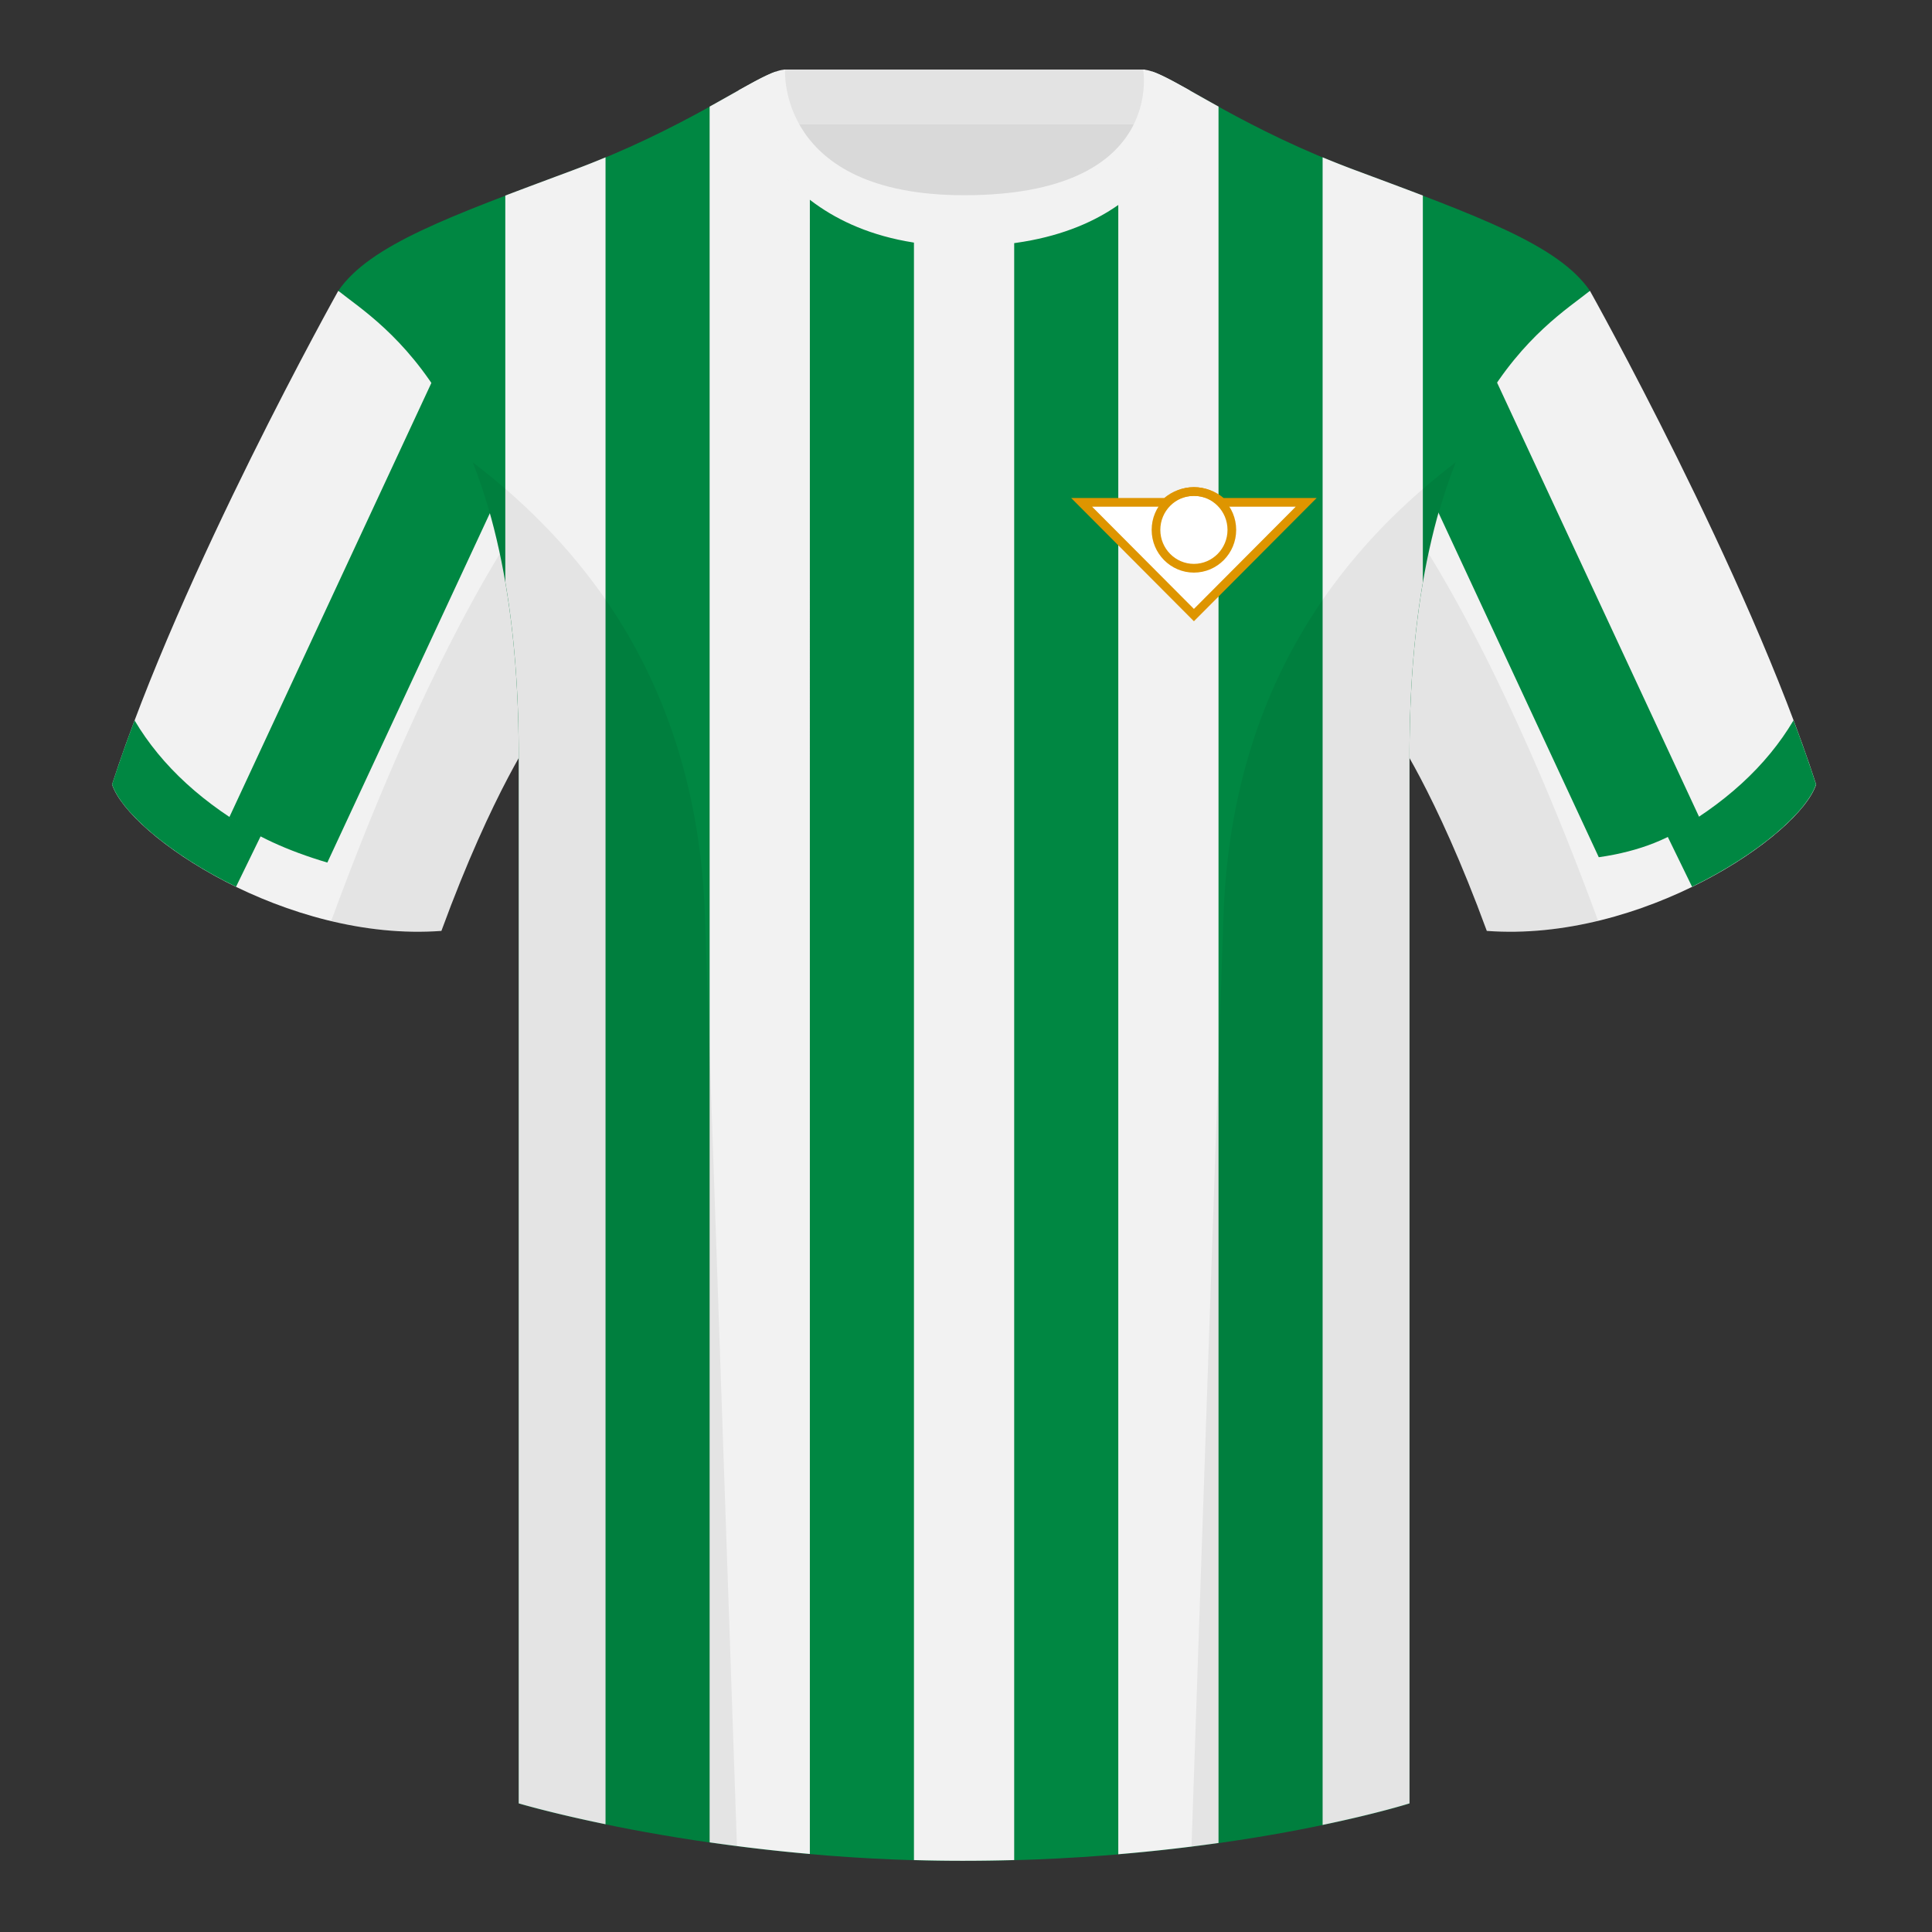
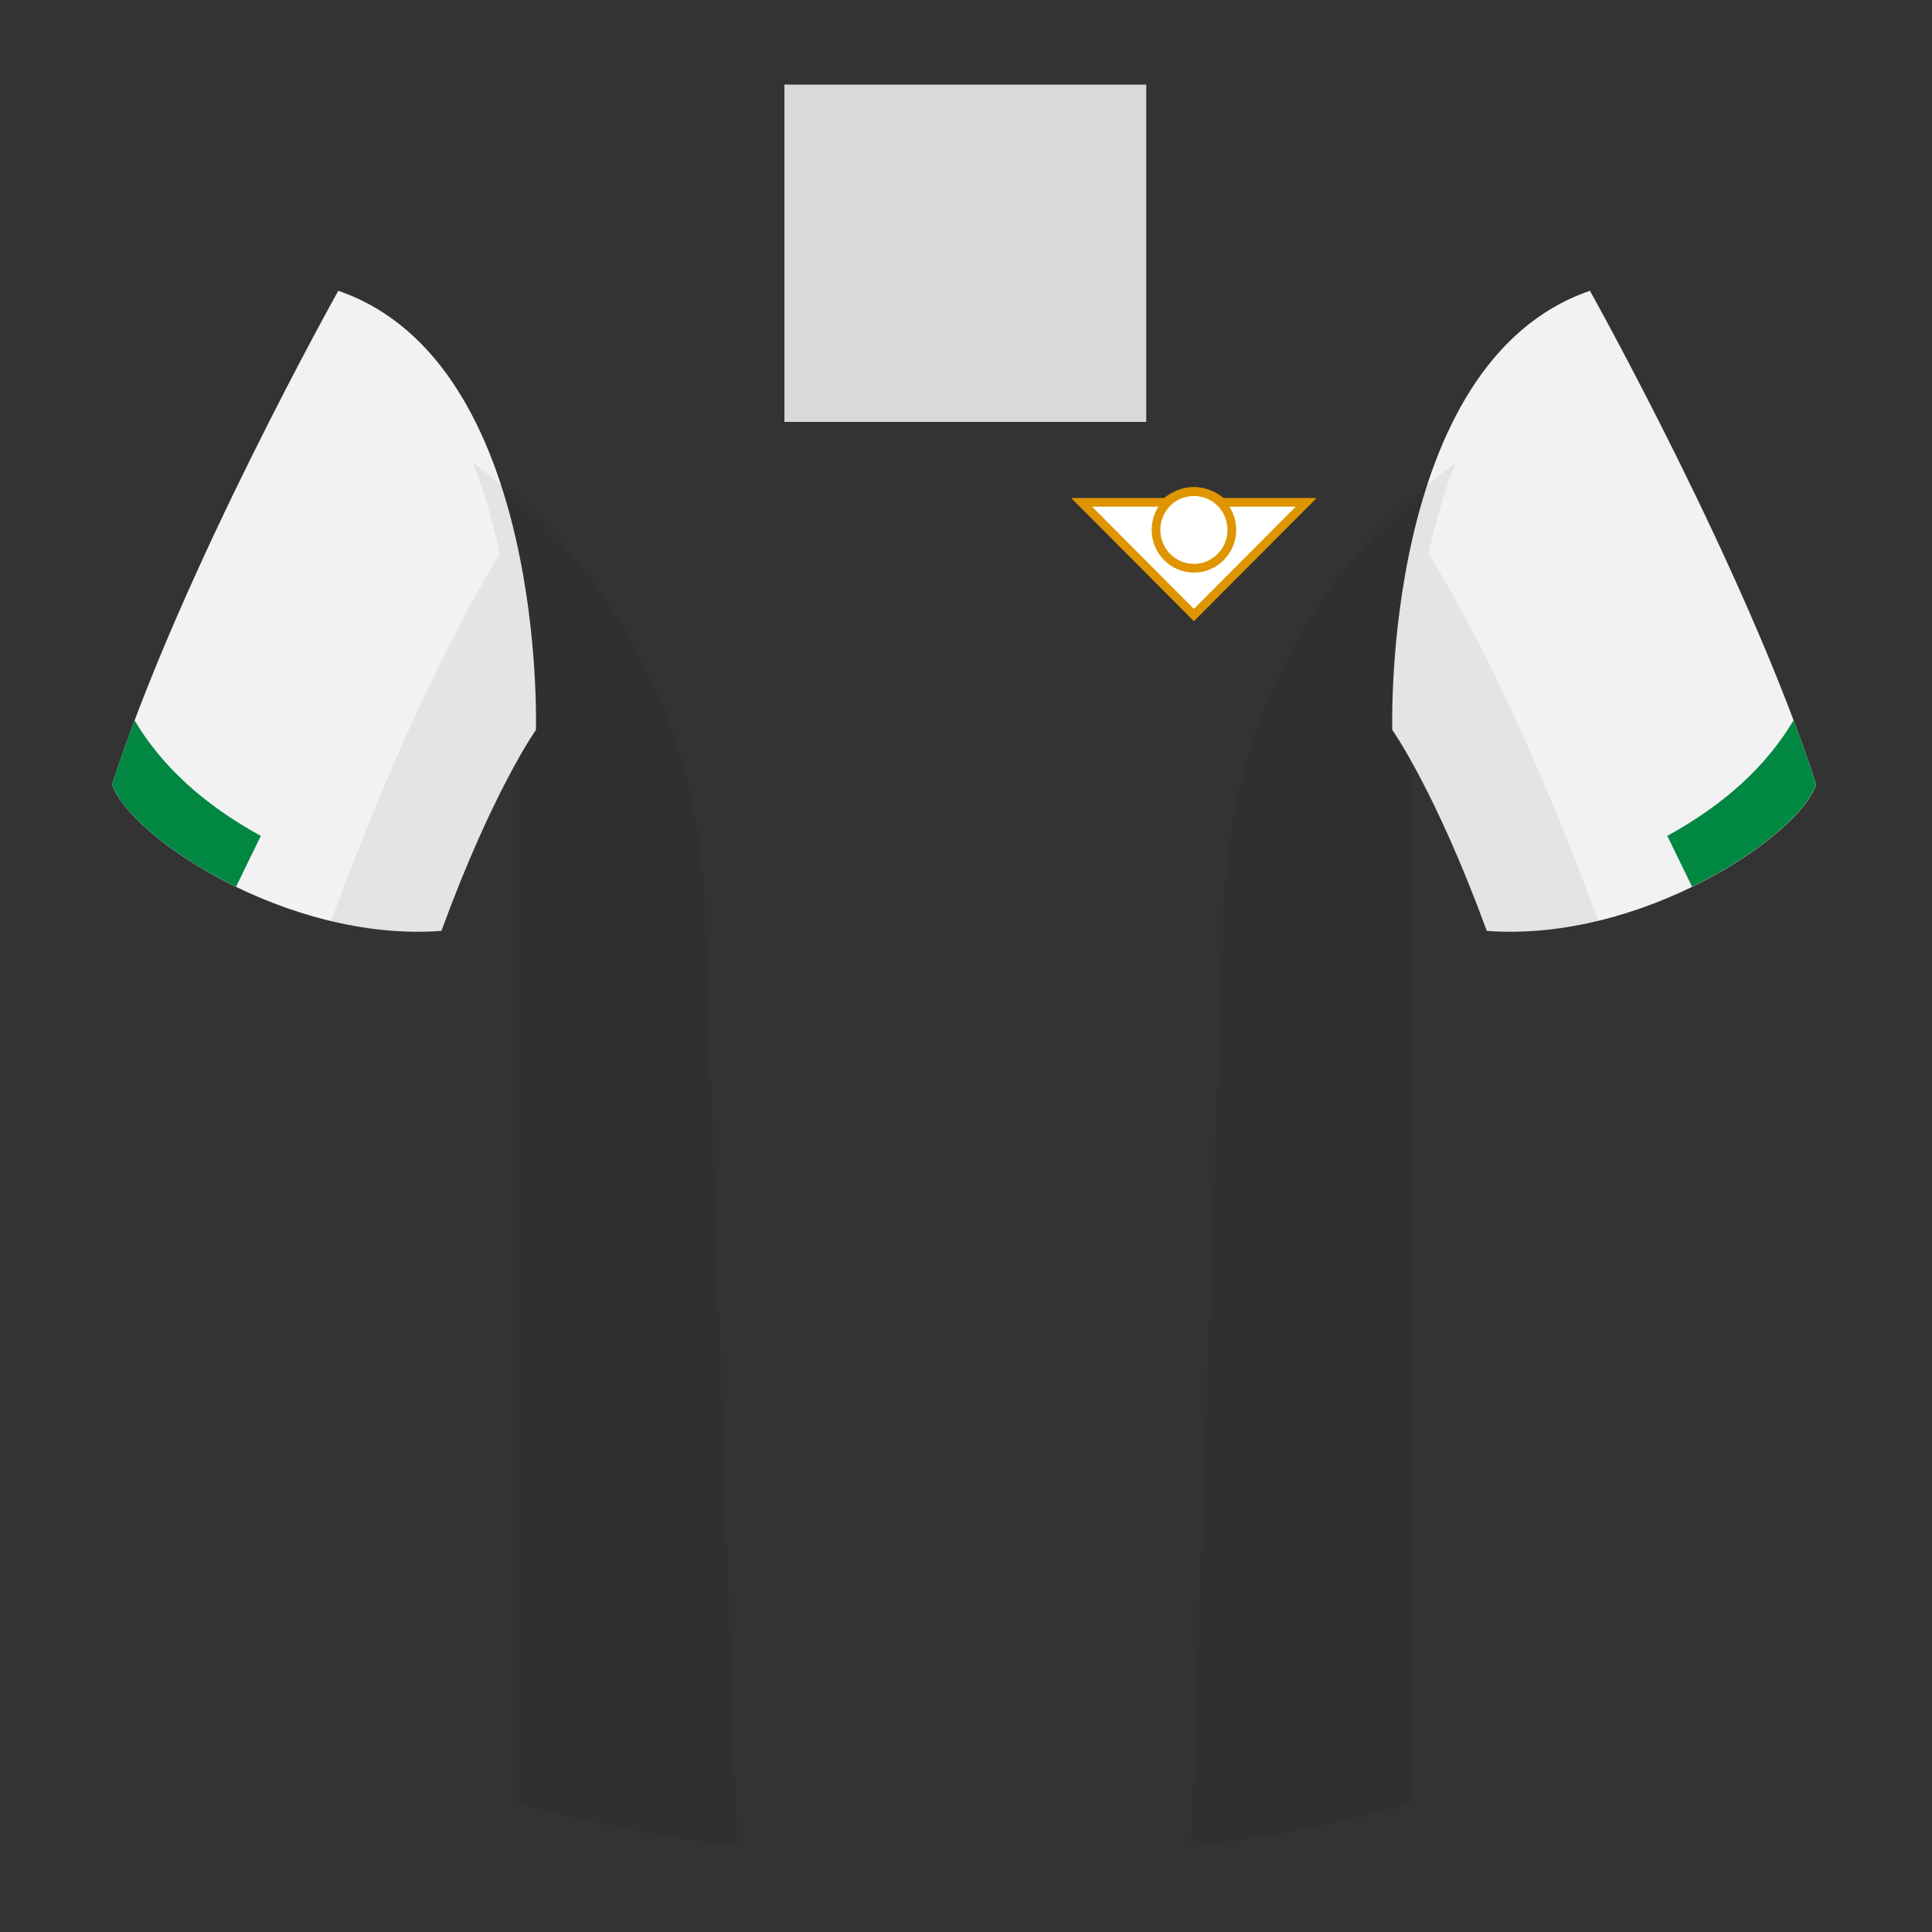
<svg xmlns="http://www.w3.org/2000/svg" width="500" height="500" viewBox="0 0 500 500" fill="none">
  <rect x="0" y="0" width="500" height="500" fill="#333333" stroke="none" />
  <path fill-rule="evenodd" clip-rule="evenodd" d="M203.006 109.193h93.643V21.898h-93.643v87.295z" fill="#D9D9D9" />
-   <path fill-rule="evenodd" clip-rule="evenodd" d="M202.867 32.198h93.458v-14.2h-93.458v14.2z" fill="#E3E3E3" />
  <path fill-rule="evenodd" clip-rule="evenodd" d="M87.547 75.26S46.785 148.06 29 203.03c4.445 13.375 45.208 40.86 85.232 37.885 13.34-36.4 24.46-52 24.46-52S141.655 93.83 87.547 75.26zm323.925 0s40.763 72.8 58.548 127.77c-4.445 13.375-45.208 40.86-85.233 37.885-13.339-36.4-24.459-52-24.459-52S357.365 93.83 411.473 75.26z" fill="#F2F2F2" />
-   <path fill-rule="evenodd" clip-rule="evenodd" d="M249.513 57.706c-50.081 0-47.798-39.469-48.742-39.14-7.516 2.619-24.133 14.937-52.439 25.495-31.873 11.885-52.626 19.315-60.782 31.2 11.115 8.915 46.694 28.97 46.694 120.345v271.14s49.658 14.855 114.885 14.855c68.929 0 115.649-14.855 115.649-14.855v-271.14c0-91.375 35.579-111.43 46.699-120.345-8.157-11.885-28.91-19.315-60.783-31.2-28.359-10.577-44.981-22.919-52.478-25.509-.927-.32 4.178 39.154-48.703 39.154z" fill="#008742" />
-   <path fill-rule="evenodd" clip-rule="evenodd" d="M262.472 56.765V481.382c-4.346.121-8.796.186-13.342.186-4.27 0-8.473-.064-12.6-.183V56.658c3.881.653 8.193 1.014 12.984 1.014 4.776 0 9.08-.322 12.958-.908v0zm26.939-13.167c9.846-11.303 8.253-25.271 8.806-25.081 3.56 1.23 9.178 4.661 17.135 9.056V476.961c-7.876 1.112-16.557 2.124-25.941 2.915V43.598zm52.88-2.887a238.768 238.768 0 008.404 3.317c6.281 2.342 12.131 4.511 17.537 6.576V150.726c-2.164 12.641-3.454 27.451-3.454 44.847v271.14s-8.084 2.57-22.487 5.572V40.711zm-132.7 439.095a475.345 475.345 0 01-25.941-3.005V27.587c7.94-4.386 13.555-7.812 17.121-9.054.54-.188.026 12.609 8.82 23.619V479.806zm-52.88-7.696c-14.207-2.926-22.466-5.397-22.466-5.397v-271.14c0-17.452-1.298-32.302-3.475-44.97V50.614c5.413-2.067 11.271-4.24 17.563-6.586a239.23 239.23 0 008.378-3.306V472.11z" fill="#F2F2F2" />
-   <path fill-rule="evenodd" clip-rule="evenodd" d="M113.826 94.405c7.258 9.195 12.409 20.353 16.061 31.733L84.715 223.23c-10.411-3.083-18.868-6.992-25.37-11.725L113.826 94.405zm271.468 0l54.471 117.078c-6.778 5.419-15.446 8.874-26.002 10.365l-44.53-95.71c3.652-11.38 8.803-22.538 16.061-31.733z" fill="#008742" />
  <path fill-rule="evenodd" clip-rule="evenodd" d="M61.09 229.486c-17.207-8.376-29.734-19.408-32.087-26.488 1.74-5.379 3.701-10.93 5.822-16.566 7.011 11.834 17.902 21.799 32.676 29.895l-6.411 13.159zm376.81-.004l-6.411-13.16c14.774-8.096 25.666-18.061 32.676-29.895 2.121 5.637 4.082 11.187 5.822 16.567-2.353 7.079-14.88 18.111-32.087 26.488z" fill="#008742" />
-   <path fill-rule="evenodd" clip-rule="evenodd" d="M249.577 63.752c51.478 0 58.278-35.895 58.278-40.38-5.772-3.24-9.728-5.345-12.008-5.345 0 0 5.882 32.495-46.335 32.495-48.52 0-46.335-32.495-46.335-32.495-2.28 0-6.236 2.105-12.003 5.345 0 0 7.368 40.38 58.403 40.38z" fill="#F2F2F2" />
  <path fill-rule="evenodd" clip-rule="evenodd" d="M301.294 128.881c2.14-1.794 4.84-2.804 7.69-2.804 2.85 0 5.55 1.01 7.69 2.804h24.077l-31.767 31.896-31.766-31.896h24.076zm7.69 25.514l20.913-20.997h-14.998l-.654-.642c-1.406-1.38-3.273-2.163-5.261-2.163s-3.855.783-5.261 2.163l-.654.642h-14.997l20.912 20.997z" fill="#DE9500" />
  <path d="M315.813 131.139c-1.768-1.734-4.177-2.804-6.829-2.804s-5.061 1.07-6.829 2.804h-19.51l26.339 26.447 26.34-26.447h-19.511z" fill="#fff" />
  <path d="M308.984 128.335c4.79 0 8.693 3.947 8.693 8.799 0 4.851-3.903 8.797-8.693 8.797-4.791 0-8.692-3.945-8.692-8.797 0-4.853 3.901-8.799 8.692-8.799v-2.258c-6.034 0-10.938 4.96-10.938 11.057 0 6.096 4.904 11.056 10.938 11.056 6.033 0 10.939-4.96 10.939-11.056 0-6.096-4.906-11.057-10.939-11.057v2.258z" fill="#DE9500" />
  <path fill-rule="evenodd" clip-rule="evenodd" d="M413.584 238.323c-9.287 2.238-19.064 3.316-28.797 2.592-8.198-22.369-15.558-36.883-20.013-44.748v270.577s-21.102 6.71-55.866 11.111l-.544-.06c1.88-54.795 5.722-166.47 8.276-240.705 2.055-59.755 31.085-95.29 60.099-117.44-2.675 6.781-5.072 14.606-6.999 23.667 7.354 11.852 24.435 42.069 43.83 94.964.005.014.01.028.014.042zM190.717 477.795c-34.248-4.401-56.476-11.051-56.476-11.051V196.172c-4.456 7.867-11.814 22.379-20.01 44.743-9.633.716-19.309-.332-28.511-2.524a1.056 1.056 0 01.02-.096c19.377-52.848 36.306-83.066 43.61-94.944-1.929-9.075-4.328-16.912-7.006-23.701 29.014 22.15 58.043 57.685 60.099 117.44 2.554 74.235 6.395 185.91 8.276 240.705h-.002z" fill="#000" fill-opacity=".06" />
</svg>